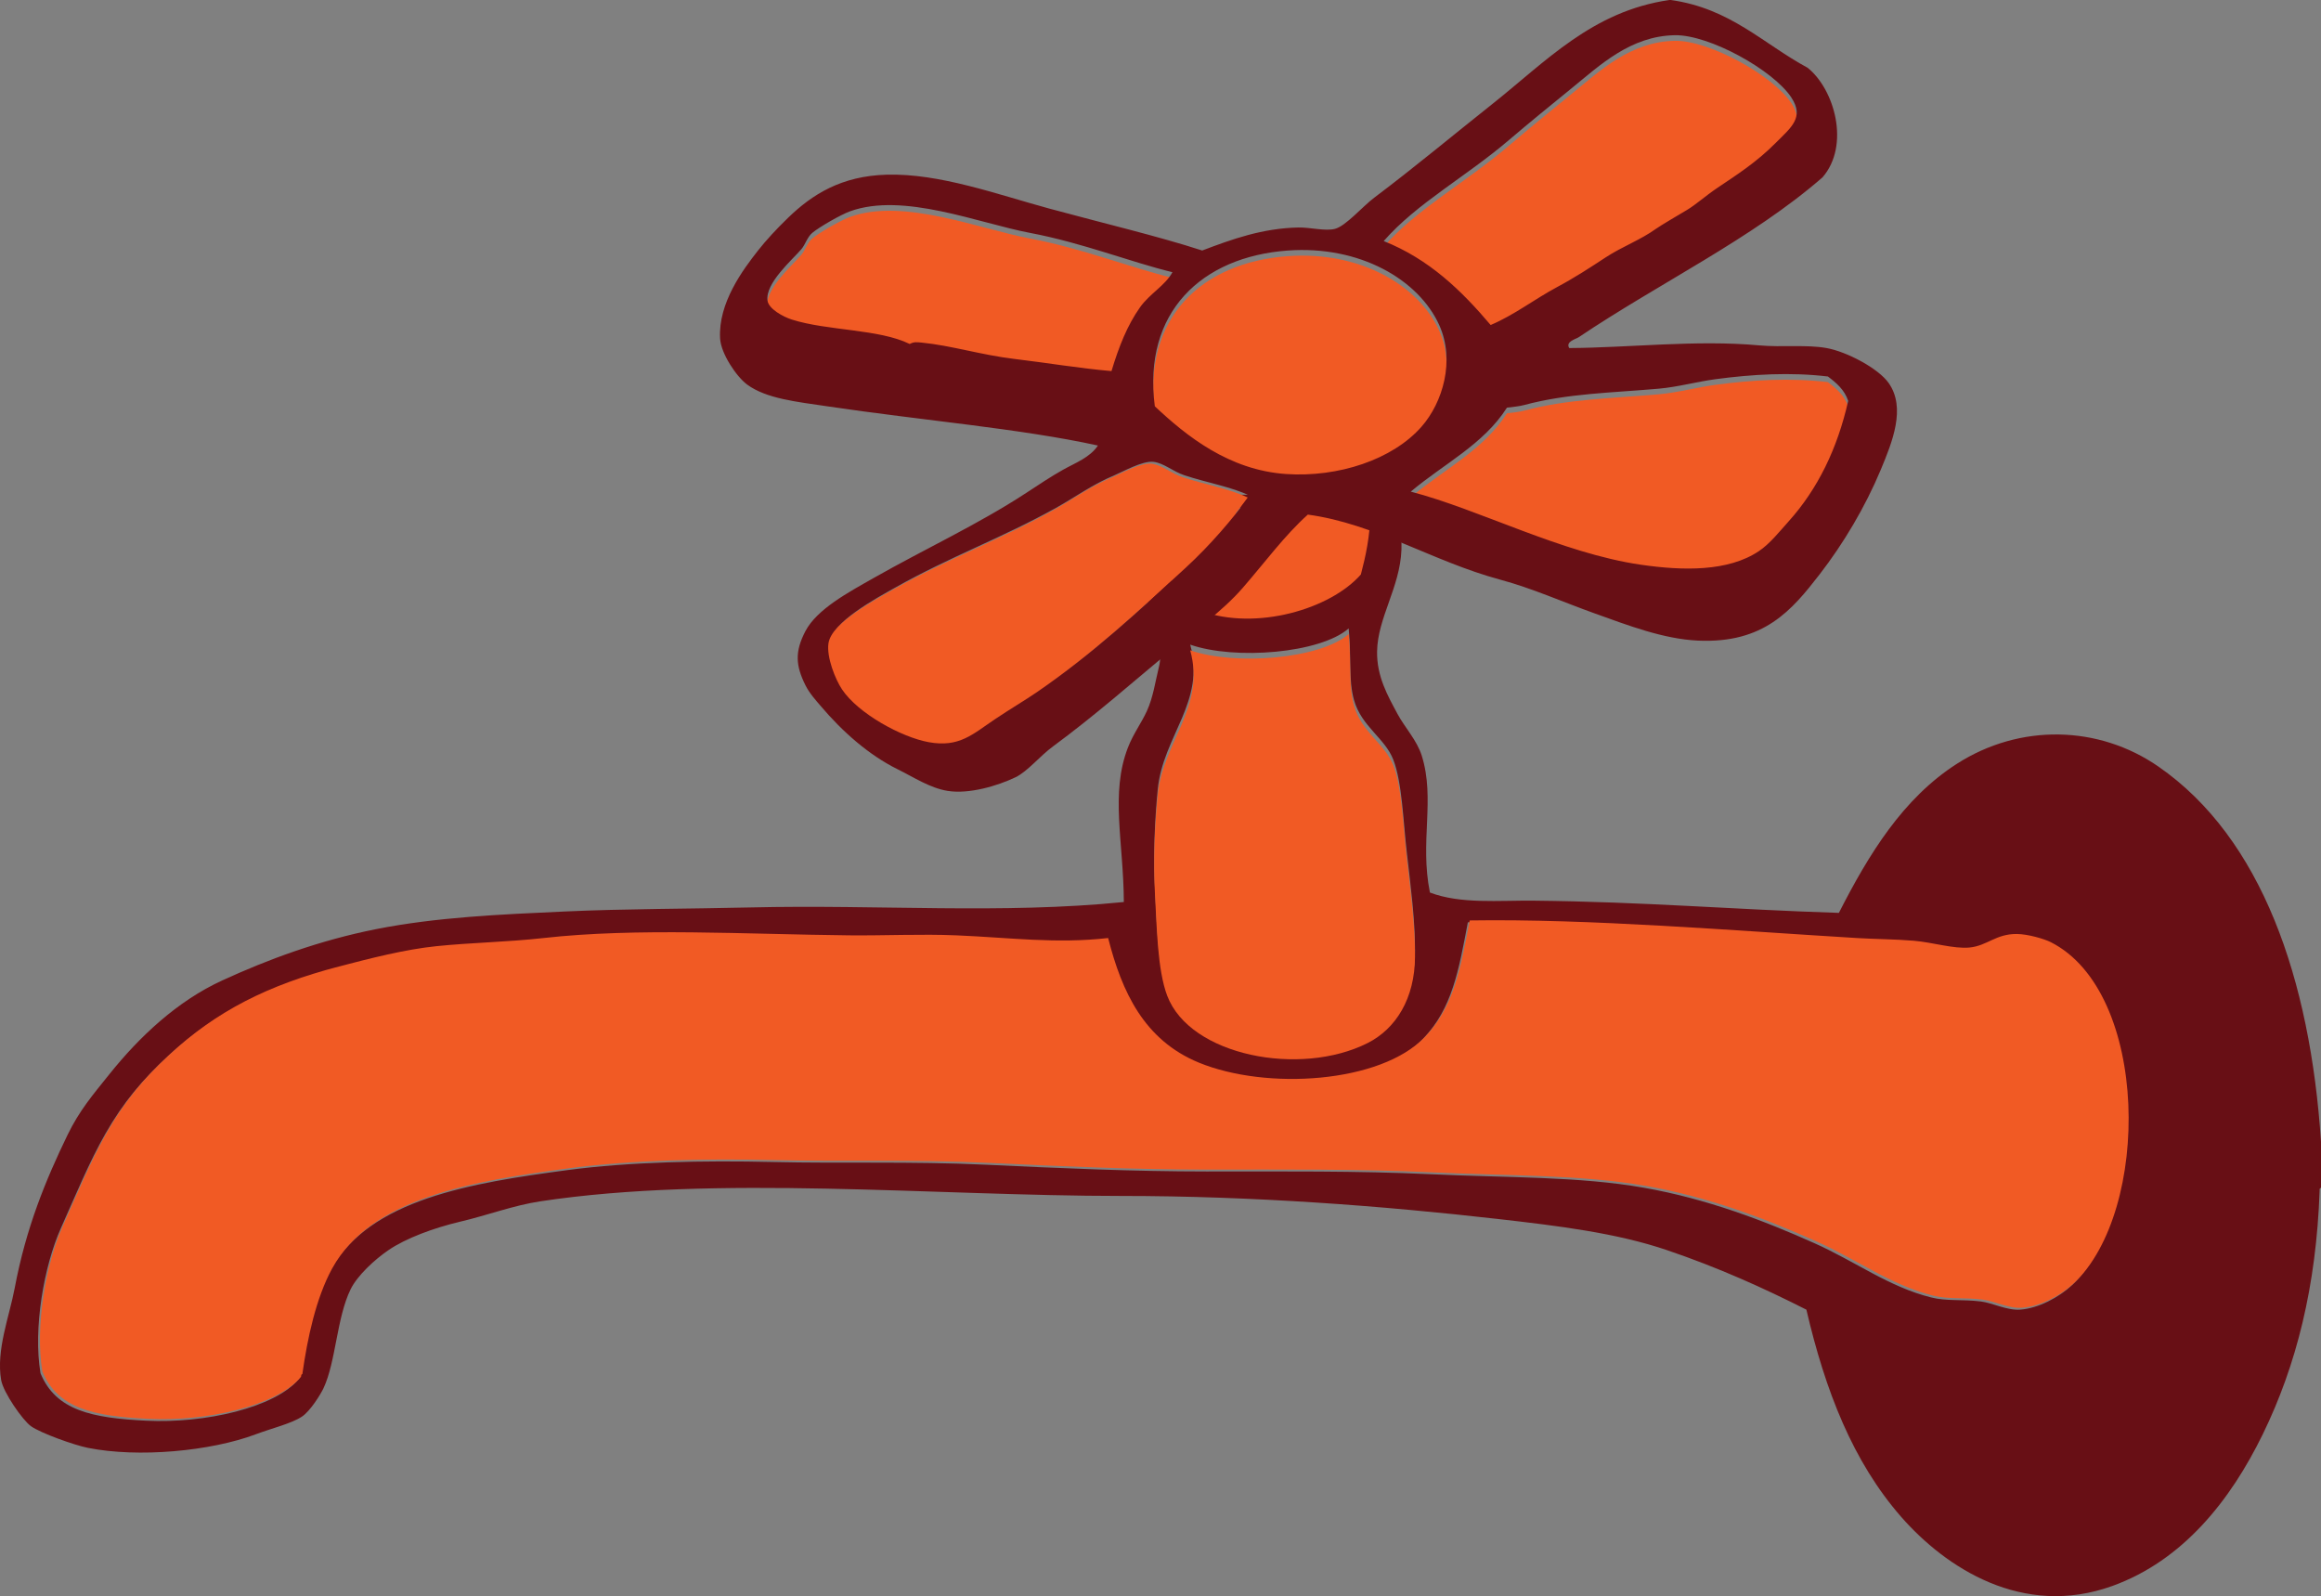
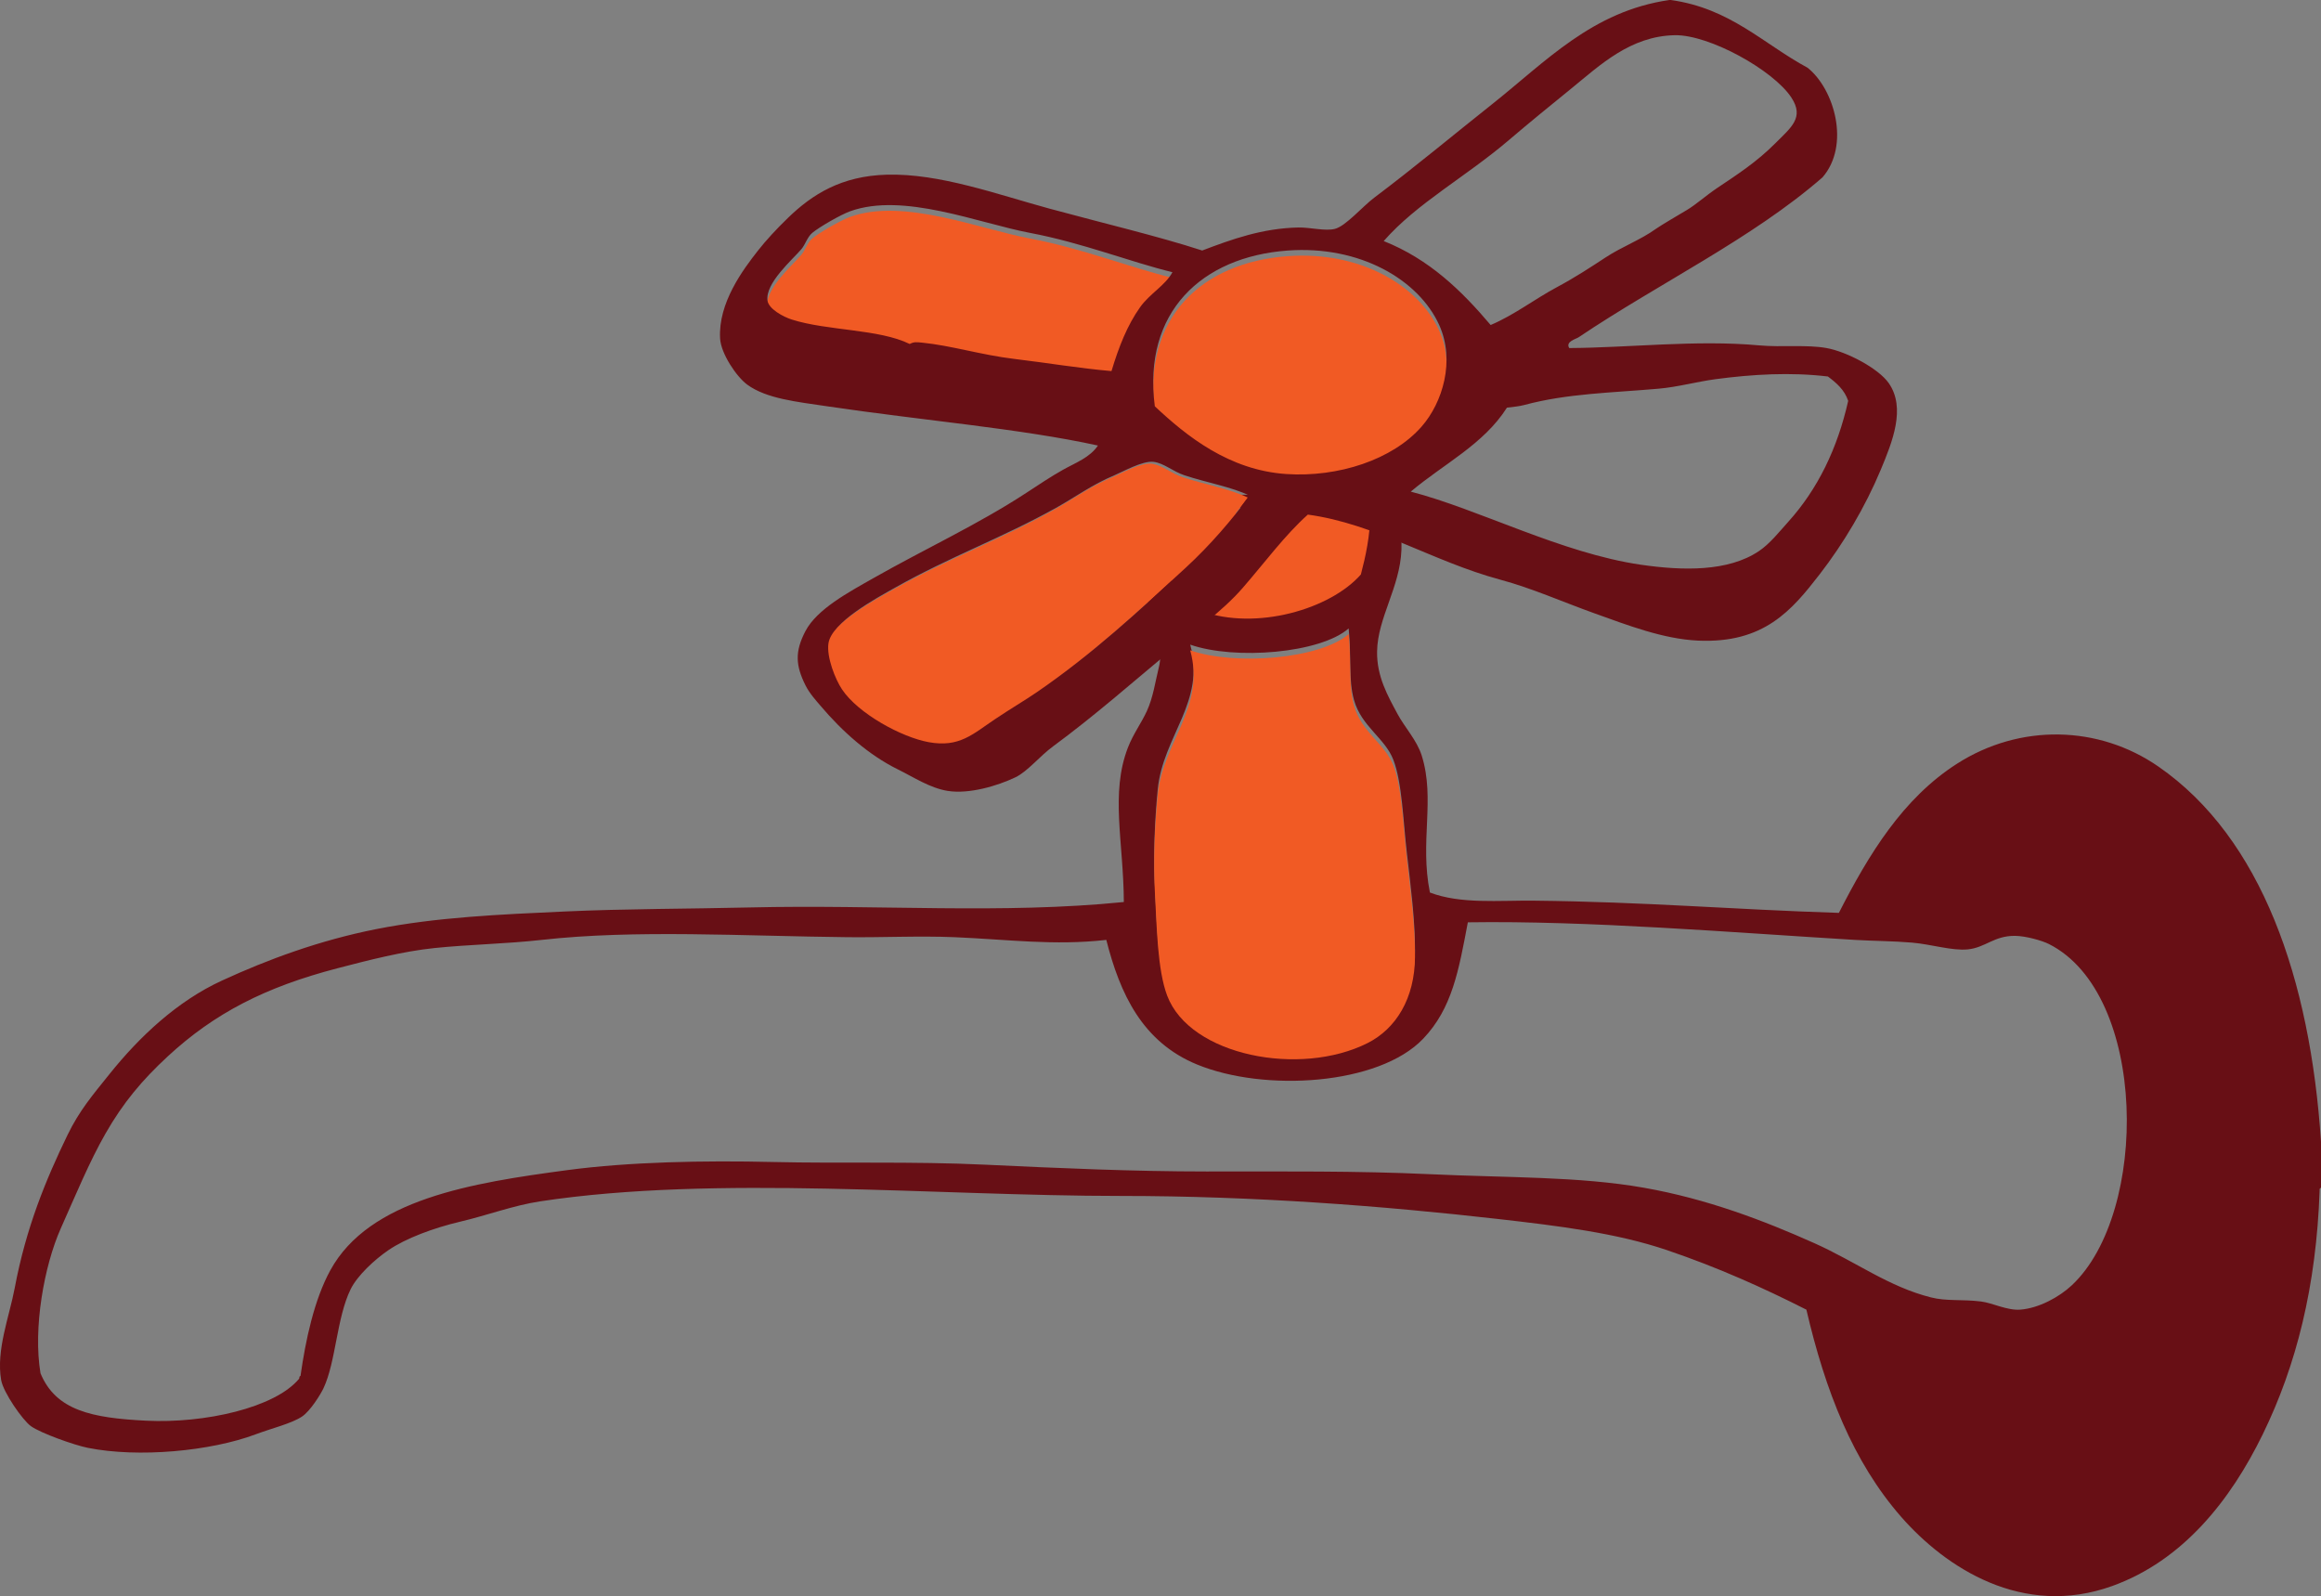
<svg xmlns="http://www.w3.org/2000/svg" version="1.1" id="Ebene_1" x="0px" y="0px" width="122.62px" height="84.32px" viewBox="0 0 122.62 84.32" enable-background="new 0 0 122.62 84.32" xml:space="preserve">
  <rect x="0" y="0" width="122.62" height="84.32" fill="#808080" stroke="none" />
  <g>
    <path fill-rule="evenodd" clip-rule="evenodd" fill="#680F15" d="M122.62,60.314c0,0.811,0,1.622,0,2.433   c-0.056,0.016-0.084,0.061-0.072,0.144c-0.178,5.065-1.225,9.229-3.004,12.877c-1.702,3.489-4.213,6.666-7.941,8.013   c-4.741,1.713-8.815-0.965-11.162-3.648c-2.555-2.921-4.01-6.664-5.008-10.946c-2.248-1.14-4.66-2.228-7.369-3.147   c-2.676-0.909-5.75-1.282-8.943-1.646c-6.051-0.688-12.887-1.215-19.889-1.215c-9.824,0-21.38-1.123-30.694,0.285   c-1.41,0.214-2.796,0.738-4.221,1.073c-1.409,0.332-2.876,0.878-3.792,1.503c-0.723,0.492-1.646,1.341-2.004,2.074   c-0.738,1.513-0.771,3.817-1.43,5.223c-0.147,0.314-0.695,1.209-1.145,1.503c-0.562,0.369-1.57,0.605-2.434,0.93   c-2.383,0.896-6.21,1.25-8.871,0.716c-0.713-0.143-2.479-0.769-3.006-1.145c-0.439-0.314-1.459-1.779-1.573-2.433   c-0.276-1.585,0.435-3.365,0.716-4.866c0.602-3.203,1.648-5.729,2.789-8.083c0.635-1.309,1.339-2.121,2.219-3.22   c1.571-1.962,3.572-3.85,5.938-4.937c2.425-1.115,5.149-2.125,8.155-2.72c3.196-0.632,6.574-0.776,9.945-0.93   c3.252-0.148,6.543-0.137,9.803-0.214c6.805-0.162,13.267,0.364,19.746-0.287c-0.014-3.167-0.723-5.731,0.215-8.156   c0.279-0.724,0.709-1.292,1.002-1.932c0.338-0.74,0.441-1.542,0.643-2.36c0.354-1.438-0.865-3.522-1-5.224   c-0.113-1.399,0.07-2.45,0.5-3.792c4.295,0.002,8.771-0.195,13.021,0c0.09,1.11,0.322,1.943,0.285,2.862   c-0.079,1.981-1.26,3.59-1.287,5.366c-0.021,1.327,0.565,2.34,1.073,3.29c0.392,0.732,1.031,1.396,1.288,2.218   c0.721,2.311-0.117,4.512,0.43,7.227c1.629,0.62,3.625,0.409,5.509,0.43c5.878,0.062,10.417,0.465,16.097,0.645   c1.578-3.095,3.379-6.043,6.225-7.87c3.346-2.149,7.509-2.042,10.66,0.143C119.487,44.276,122.05,51.714,122.62,60.314z    M61.878,26.902c0.278,0.95-0.168,2.472,0,3.363c0.139,0.735,0.865,1.462,1.574,1.717c2.91,1.05,6.826-0.09,8.443-1.933   c0.258-0.981,0.479-2,0.5-3.219C68.913,26.877,65.241,26.735,61.878,26.902z M61.163,41.711c-0.156,1.604-0.242,3.481-0.145,5.224   c0.1,1.746,0.129,4.001,0.645,5.366c1.205,3.186,7.034,4.295,10.588,2.504c1.49-0.752,2.5-2.35,2.505-4.58   c0.003-1.604-0.214-3.31-0.429-5.151c-0.197-1.693-0.248-3.723-0.716-4.936c-0.44-1.142-1.684-1.762-2.075-3.147   c-0.311-1.104-0.131-2.314-0.285-3.793c-1.492,1.312-5.993,1.684-8.371,0.858C63.71,37.091,61.438,38.867,61.163,41.711z    M50.431,49.51c-1.865-0.078-3.779,0.02-5.652,0c-5.532-0.059-11.215-0.411-16.17,0.144c-1.903,0.212-3.816,0.239-5.651,0.429   c-1.665,0.172-3.468,0.635-5.151,1.074c-3.778,0.986-6.467,2.359-8.943,4.648c-1.351,1.251-2.354,2.441-3.291,4.079   c-0.85,1.486-1.578,3.252-2.361,5.008c-0.883,1.982-1.472,5.278-1.072,7.656c0.816,1.975,2.73,2.361,5.58,2.504   c3.084,0.154,6.811-0.68,8.084-2.218c0.018-0.056,0.003-0.142,0.072-0.143c0.267-1.896,0.721-4.021,1.574-5.582   c2.057-3.761,7.48-4.62,12.521-5.294c3.259-0.436,7.231-0.516,10.874-0.429c3.547,0.084,7.332-0.042,11.232,0.143   c3.859,0.184,7.831,0.358,11.663,0.358c3.927,0,7.991-0.037,11.806,0.143c4.03,0.19,7.87,0.11,11.303,0.716   c3.326,0.585,6.326,1.729,9.016,2.933c2.176,0.974,3.912,2.297,6.152,2.861c0.831,0.21,1.633,0.089,2.647,0.216   c0.608,0.076,1.375,0.484,2.075,0.429c0.965-0.075,2.046-0.656,2.719-1.288c4.088-3.833,4.015-15.396-1.217-18.028   c-0.346-0.174-1.207-0.425-1.789-0.43c-1.113-0.009-1.562,0.627-2.504,0.716c-0.835,0.077-1.927-0.272-2.933-0.358   c-1.01-0.086-2.052-0.086-3.005-0.143c-6.547-0.396-14.119-1.026-20.463-0.93c-0.48,2.529-0.824,4.543-2.361,6.151   c-2.344,2.457-8.385,2.825-11.947,1.36c-2.895-1.191-4.07-3.739-4.793-6.582C55.687,49.966,53.27,49.63,50.431,49.51z" />
    <path fill-rule="evenodd" clip-rule="evenodd" fill="#F15A24" d="M72.396,27.129c-0.021,1.218-0.242,2.237-0.5,3.219   c-1.617,1.841-5.533,2.981-8.443,1.932c-0.709-0.256-1.436-0.98-1.574-1.718c-0.168-0.891,0.278-2.412,0-3.362   C65.241,27.033,68.913,27.176,72.396,27.129z" />
    <path fill-rule="evenodd" clip-rule="evenodd" fill="#FFFFFF" d="M4.069,75.481" />
    <path fill-rule="evenodd" clip-rule="evenodd" fill="#F15A24" d="M62.88,34.355c2.378,0.825,6.879,0.453,8.371-0.859   c0.154,1.479-0.025,2.688,0.285,3.791c0.392,1.388,1.635,2.009,2.075,3.149c0.468,1.213,0.519,3.242,0.716,4.937   c0.215,1.842,0.432,3.546,0.429,5.151c-0.005,2.229-1.015,3.828-2.505,4.579c-3.554,1.793-9.383,0.682-10.588-2.505   c-0.516-1.364-0.545-3.618-0.645-5.365c-0.098-1.742-0.012-3.619,0.145-5.224C61.438,39.165,63.71,37.389,62.88,34.355z" />
-     <path fill-rule="evenodd" clip-rule="evenodd" fill="#F15A24" d="M58.544,49.554c0.723,2.843,1.897,5.391,4.793,6.582   c3.561,1.465,9.604,1.098,11.947-1.36c1.537-1.608,1.881-3.622,2.361-6.151c6.343-0.097,13.916,0.535,20.463,0.93   c0.953,0.058,1.996,0.058,3.004,0.143c1.006,0.086,2.099,0.436,2.934,0.358c0.941-0.089,1.391-0.725,2.504-0.716   c0.582,0.005,1.443,0.256,1.789,0.43c5.23,2.635,5.304,14.195,1.217,18.028c-0.673,0.632-1.754,1.213-2.72,1.288   c-0.7,0.056-1.466-0.353-2.075-0.429c-1.014-0.127-1.815-0.006-2.646-0.215c-2.24-0.565-3.977-1.887-6.152-2.862   c-2.69-1.203-5.689-2.348-9.016-2.932c-3.434-0.604-7.272-0.525-11.304-0.717c-3.813-0.18-7.878-0.143-11.806-0.143   c-3.832,0-7.803-0.174-11.662-0.358c-3.9-0.185-7.686-0.058-11.232-0.143c-3.644-0.087-7.617-0.005-10.875,0.429   c-5.039,0.674-10.463,1.534-12.52,5.295c-0.854,1.562-1.308,3.687-1.574,5.581c-0.07,0.001-0.056,0.087-0.072,0.143   c-1.273,1.537-5,2.372-8.084,2.218c-2.85-0.143-4.764-0.529-5.58-2.503c-0.398-2.379,0.188-5.675,1.072-7.656   c0.783-1.757,1.511-3.522,2.361-5.009c0.938-1.638,1.94-2.827,3.291-4.077c2.477-2.291,5.166-3.663,8.943-4.65   c1.684-0.439,3.486-0.902,5.151-1.074c1.835-0.189,3.747-0.217,5.652-0.429c4.953-0.554,10.636-0.2,16.169-0.143   c1.871,0.019,3.786-0.079,5.652,0C53.369,49.531,55.785,49.868,58.544,49.554z" />
  </g>
  <g>
-     <path fill-rule="evenodd" clip-rule="evenodd" fill="#F15A24" d="M78.753,17.469c-1.541-1.822-3.246-3.479-5.65-4.437   c1.748-2.001,4.347-3.392,6.652-5.366c0.994-0.851,2.196-1.829,3.291-2.719c1.467-1.191,3.085-2.749,5.438-2.791   c1.814-0.032,5.195,1.838,6.154,3.292c0.695,1.057,0.003,1.569-0.86,2.433c-0.976,0.977-1.973,1.621-3.075,2.361   c-0.596,0.399-1.1,0.862-1.574,1.144c-0.336,0.201-0.668,0.449-0.899,0.599c-0.242,0.157-0.501,0.226-0.746,0.403   c-0.809,0.584-1.788,0.939-2.647,1.502c-0.824,0.541-1.621,1.064-2.575,1.574C81.068,16.102,79.999,16.94,78.753,17.469z" />
    <path fill-rule="evenodd" clip-rule="evenodd" fill="#F15A24" d="M61.94,14.679c-0.372,0.699-1.207,1.135-1.717,1.861   c-0.664,0.941-1.107,2.051-1.503,3.361c-1.681-0.144-3.418-0.438-5.151-0.645c-1.715-0.203-3.324-0.705-4.865-0.857   c-0.287-0.028-0.416-0.048-0.644,0.072c-1.619-0.797-4.341-0.691-6.224-1.289c-0.457-0.145-1.228-0.562-1.289-1.002   c-0.129-0.921,1.308-2.154,1.789-2.718c0.209-0.245,0.312-0.639,0.572-0.859c0.356-0.302,1.496-0.961,2.004-1.144   c2.814-1.017,6.789,0.63,9.516,1.144C57.181,13.123,59.706,14.134,61.94,14.679z" />
    <path fill-rule="evenodd" clip-rule="evenodd" fill="#F15A24" d="M61.011,21.761c-0.648-4.97,2.472-7.894,7.012-8.228   c3.828-0.282,6.929,1.544,8.013,3.936c0.854,1.883,0.181,4.099-0.931,5.365c-1.529,1.744-4.396,2.689-7.154,2.504   C64.927,25.137,62.681,23.333,61.011,21.761z" />
-     <path fill-rule="evenodd" clip-rule="evenodd" fill="#F15A24" d="M74.532,26.27c1.719-1.455,3.852-2.494,5.08-4.438   c0.317-0.041,0.629-0.061,0.93-0.143c2.26-0.608,4.608-0.641,7.084-0.859c1.01-0.088,2.016-0.368,3.004-0.5   c1.952-0.26,3.959-0.379,5.938-0.143c0.45,0.336,0.875,0.698,1.073,1.287c-0.568,2.527-1.615,4.666-3.148,6.367   c-0.493,0.549-0.994,1.186-1.573,1.574c-1.624,1.088-4.002,1.039-6.226,0.717C82.491,29.52,78.146,27.208,74.532,26.27z" />
    <path fill-rule="evenodd" clip-rule="evenodd" fill="#F15A24" d="M65.919,26.284c-0.92,1.256-2.08,2.611-3.362,3.793   c-2.526,2.326-4.923,4.555-7.87,6.582c-0.61,0.42-1.426,0.898-2.218,1.432c-1.177,0.789-1.888,1.512-3.506,1.215   c-1.44-0.262-3.726-1.51-4.579-2.791c-0.352-0.525-0.824-1.695-0.716-2.43c0.164-1.115,2.546-2.393,3.507-2.934   c2.92-1.648,5.659-2.631,8.514-4.223c1.037-0.578,1.908-1.229,3.076-1.717c0.426-0.178,1.5-0.783,2.074-0.715   c0.555,0.066,1.016,0.506,1.646,0.715C63.659,25.6,64.993,25.827,65.919,26.284z" />
    <path fill-rule="evenodd" clip-rule="evenodd" fill="#680F15" d="M88.197,0c0.024,0,0.048,0,0.072,0   c3.157,0.443,4.884,2.317,7.226,3.578c1.426,1.137,2.262,4.099,0.787,5.794c-3.725,3.241-8.629,5.585-12.879,8.443   c-0.148,0.1-0.709,0.227-0.5,0.572c3.084-0.015,6.746-0.443,10.017-0.143c1.241,0.113,2.515-0.049,3.577,0.143   c1.072,0.192,2.748,1.076,3.291,1.859c0.907,1.308,0.195,3.084-0.43,4.578c-0.818,1.961-1.969,3.893-3.22,5.51   c-1.479,1.912-2.95,3.668-6.438,3.508c-1.852-0.086-3.745-0.828-5.438-1.432c-1.68-0.6-3.322-1.336-5.008-1.789   c-3.582-0.965-6.574-2.945-10.16-3.436c-1.225,1.1-2.252,2.504-3.434,3.865c-1.096,1.262-2.536,2.256-3.863,3.361   c-1.887,1.572-4.006,3.432-6.153,5.01c-0.738,0.541-1.351,1.334-2.004,1.645c-0.938,0.449-2.446,0.898-3.577,0.715   c-0.929-0.15-1.766-0.709-2.646-1.145c-1.523-0.752-2.926-1.996-4.079-3.363c-0.218-0.256-0.57-0.639-0.786-1.072   c-0.517-1.039-0.57-1.773,0-2.861c0.609-1.164,2.287-2.057,3.578-2.791c2.74-1.557,5.52-2.832,8.084-4.508   c0.645-0.422,1.287-0.854,1.932-1.217c0.666-0.375,1.428-0.646,1.859-1.287c-4.094-0.898-9.342-1.334-14.309-2.074   c-1.6-0.238-3.207-0.4-4.221-1.145c-0.568-0.418-1.386-1.635-1.432-2.434c-0.108-1.882,1.211-3.64,2.004-4.65   c0.424-0.54,0.973-1.134,1.574-1.716c1.295-1.257,2.836-2.223,5.223-2.29c2.791-0.079,5.834,1.04,8.585,1.789   c2.927,0.795,5.733,1.454,8.084,2.217c1.562-0.593,3.175-1.177,5.08-1.216c0.623-0.012,1.42,0.204,1.933,0.072   c0.574-0.148,1.459-1.183,2.074-1.646c2.104-1.582,4.231-3.355,6.225-4.937C81.673,3.25,84.122,0.586,88.197,0z M82.26,15.167   c0.954-0.511,1.751-1.034,2.575-1.574c0.859-0.563,1.839-0.919,2.647-1.503c0.245-0.176,1.31-0.801,1.646-1.001   c0.475-0.283,0.979-0.745,1.574-1.145c1.103-0.74,2.1-1.384,3.075-2.361c0.863-0.863,1.556-1.375,0.86-2.433   c-0.959-1.453-4.34-3.322-6.154-3.29c-2.353,0.042-3.971,1.599-5.438,2.79c-1.095,0.89-2.297,1.868-3.291,2.718   c-2.306,1.975-4.904,3.365-6.652,5.367c2.404,0.956,4.109,2.615,5.65,4.435C79.999,16.641,81.068,15.805,82.26,15.167z    M54.429,12.306c-2.727-0.515-6.701-2.162-9.516-1.145c-0.508,0.184-1.647,0.842-2.004,1.145c-0.26,0.219-0.363,0.613-0.572,0.858   c-0.481,0.563-1.918,1.796-1.789,2.719c0.062,0.438,0.832,0.857,1.289,1c1.883,0.598,4.604,0.492,6.224,1.289   c0.228-0.12,0.356-0.1,0.644-0.072c1.541,0.152,3.15,0.654,4.865,0.859c1.733,0.207,3.471,0.5,5.151,0.645   c0.396-1.312,0.839-2.422,1.503-3.363c0.51-0.726,1.345-1.163,1.717-1.861C59.706,13.836,57.181,12.825,54.429,12.306z    M67.95,25.042c2.758,0.184,5.625-0.76,7.154-2.506c1.111-1.266,1.784-3.481,0.931-5.365c-1.084-2.391-4.185-4.217-8.013-3.935   c-4.54,0.334-7.66,3.259-7.012,8.228C62.681,23.034,64.927,24.838,67.95,25.042z M86.694,29.834   c2.224,0.322,4.602,0.371,6.226-0.717c0.579-0.387,1.08-1.023,1.573-1.572c1.533-1.703,2.58-3.842,3.148-6.368   c-0.198-0.589-0.623-0.95-1.073-1.288c-1.979-0.236-3.986-0.117-5.938,0.143c-0.988,0.133-1.994,0.413-3.004,0.502   c-2.476,0.218-4.824,0.25-7.084,0.858c-0.301,0.081-0.612,0.102-0.93,0.144c-1.229,1.941-3.361,2.982-5.08,4.436   C78.146,26.909,82.491,29.223,86.694,29.834z M62.585,25.112c-0.631-0.209-1.092-0.648-1.646-0.715   c-0.574-0.068-1.648,0.537-2.074,0.715c-1.168,0.488-2.039,1.139-3.076,1.717c-2.855,1.592-5.594,2.574-8.515,4.223   c-0.961,0.541-3.342,1.82-3.506,2.934c-0.107,0.734,0.364,1.906,0.716,2.432c0.854,1.279,3.139,2.527,4.579,2.789   c1.617,0.297,2.329-0.426,3.505-1.215c0.793-0.533,1.608-1.012,2.219-1.432c2.947-2.025,5.344-4.254,7.87-6.582   c1.282-1.182,2.442-2.537,3.362-3.791C65.093,25.727,63.759,25.5,62.585,25.112z" />
  </g>
</svg>